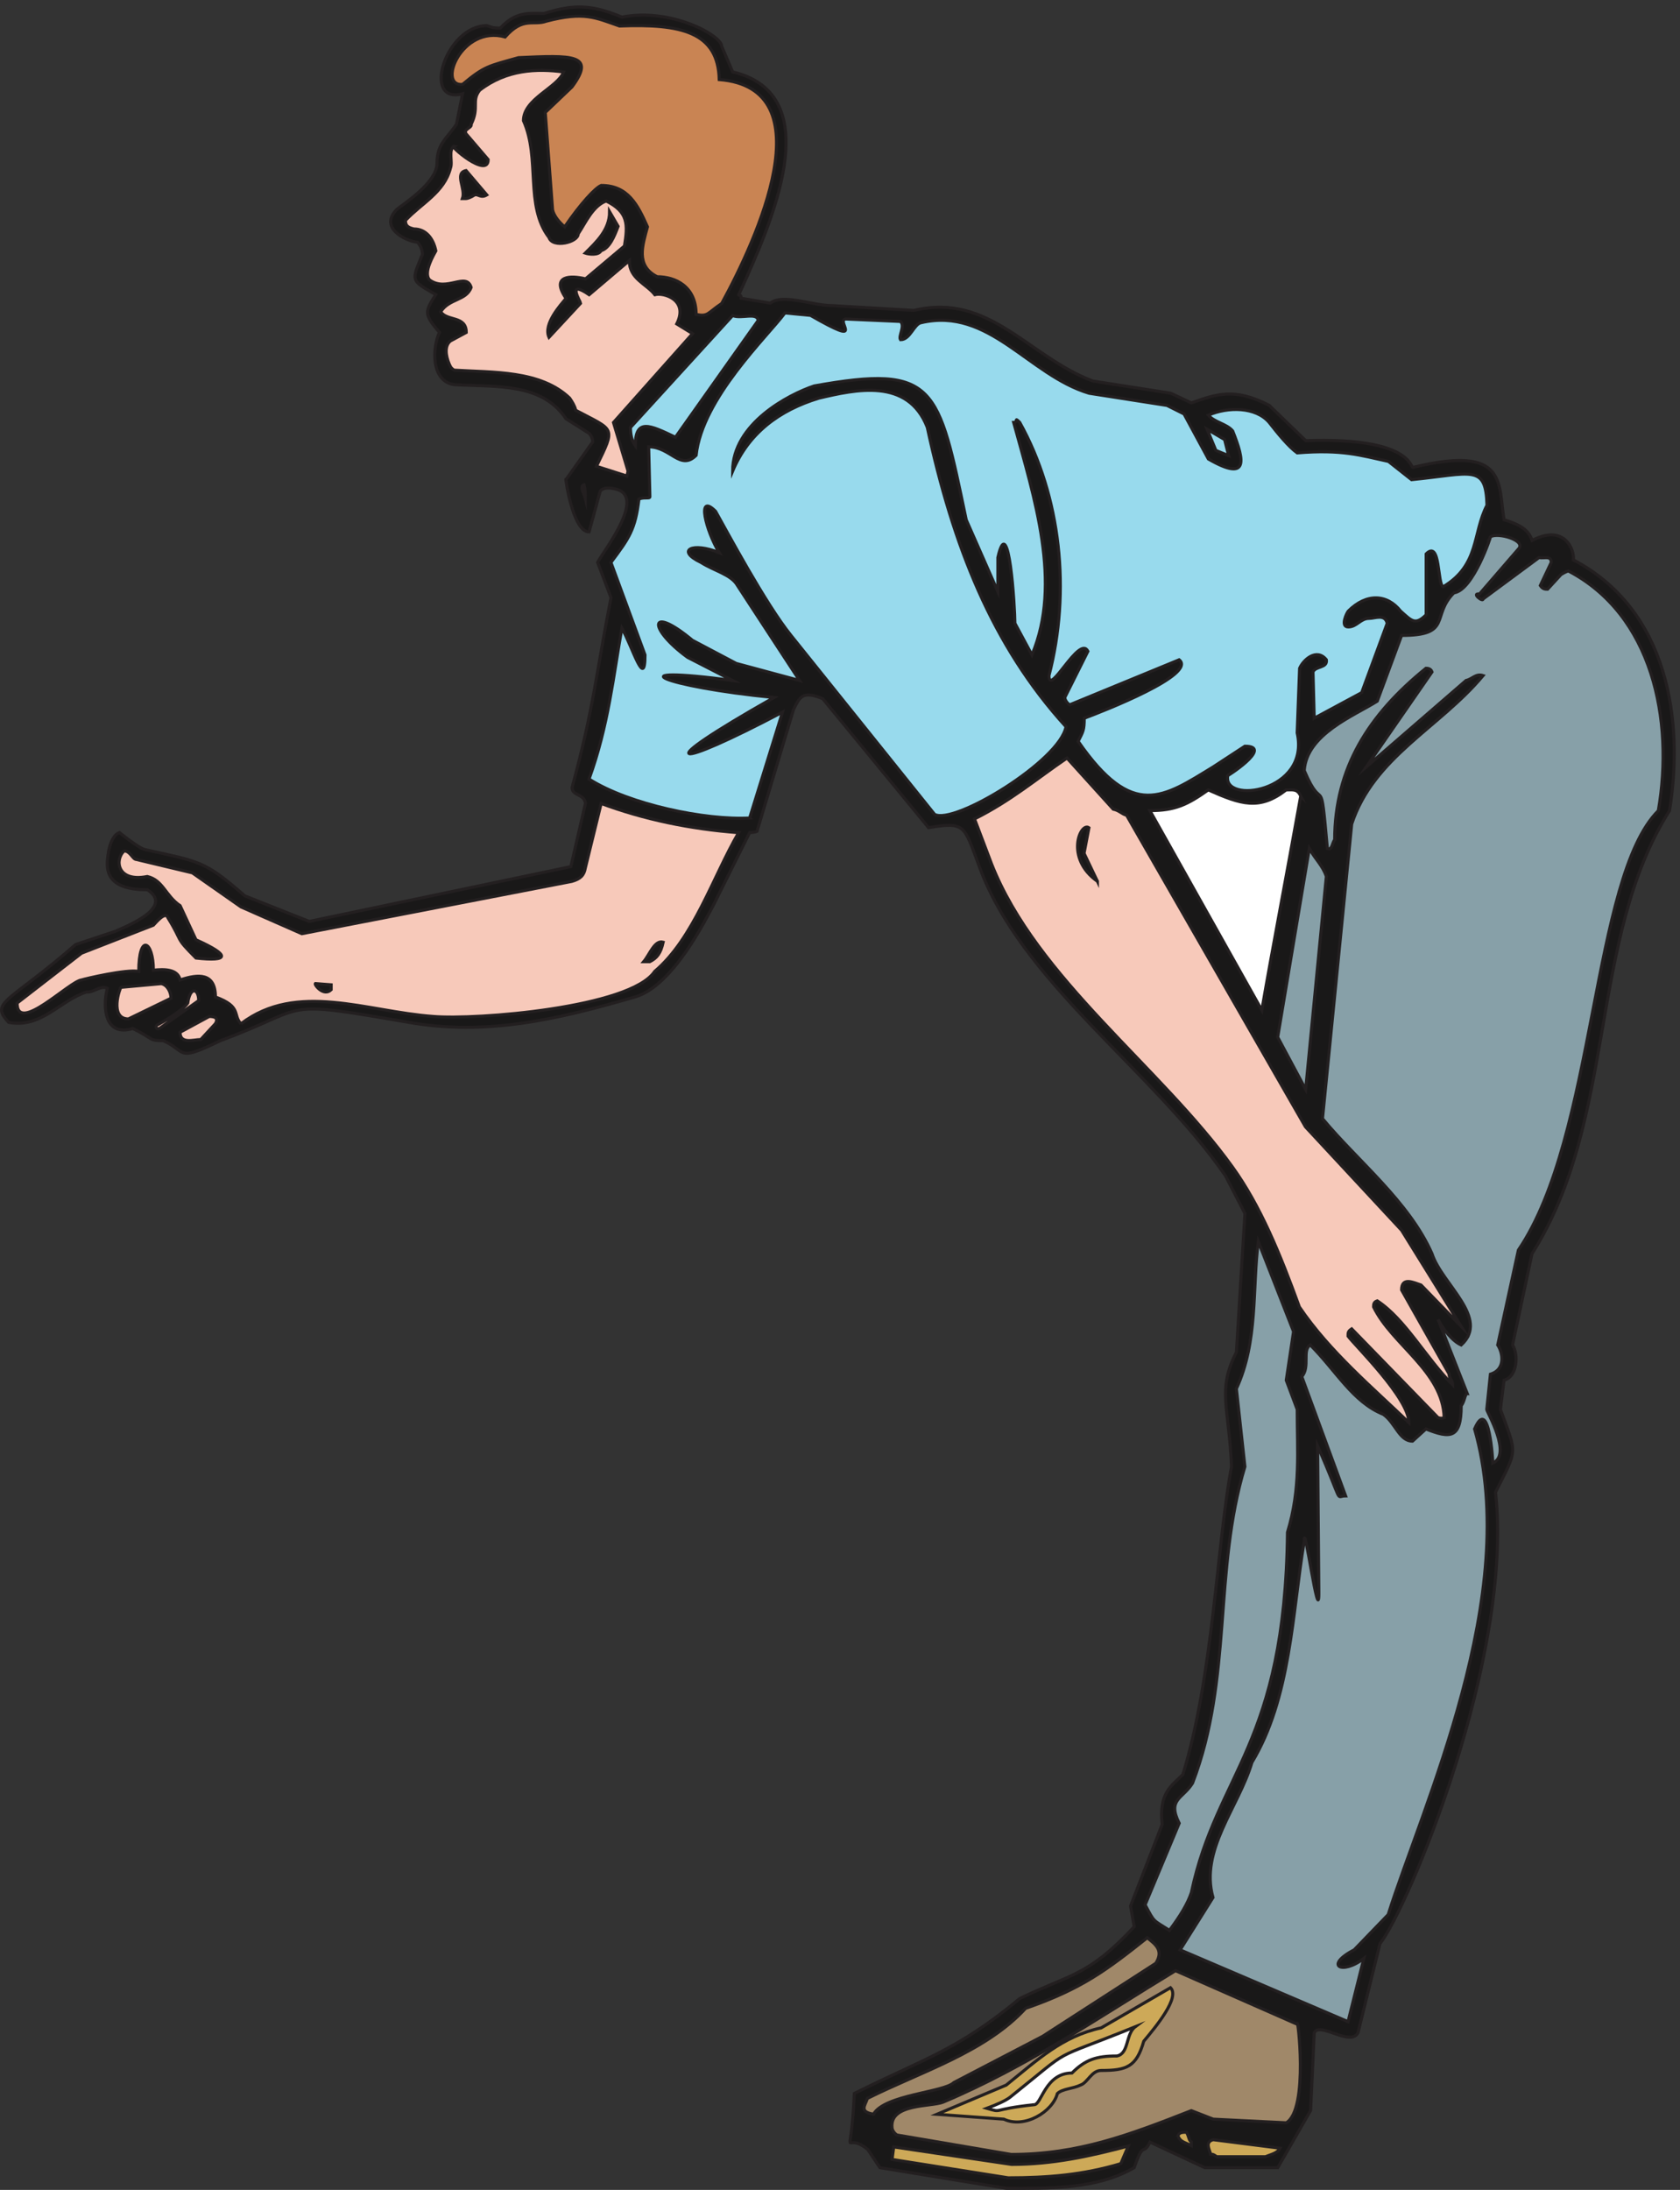
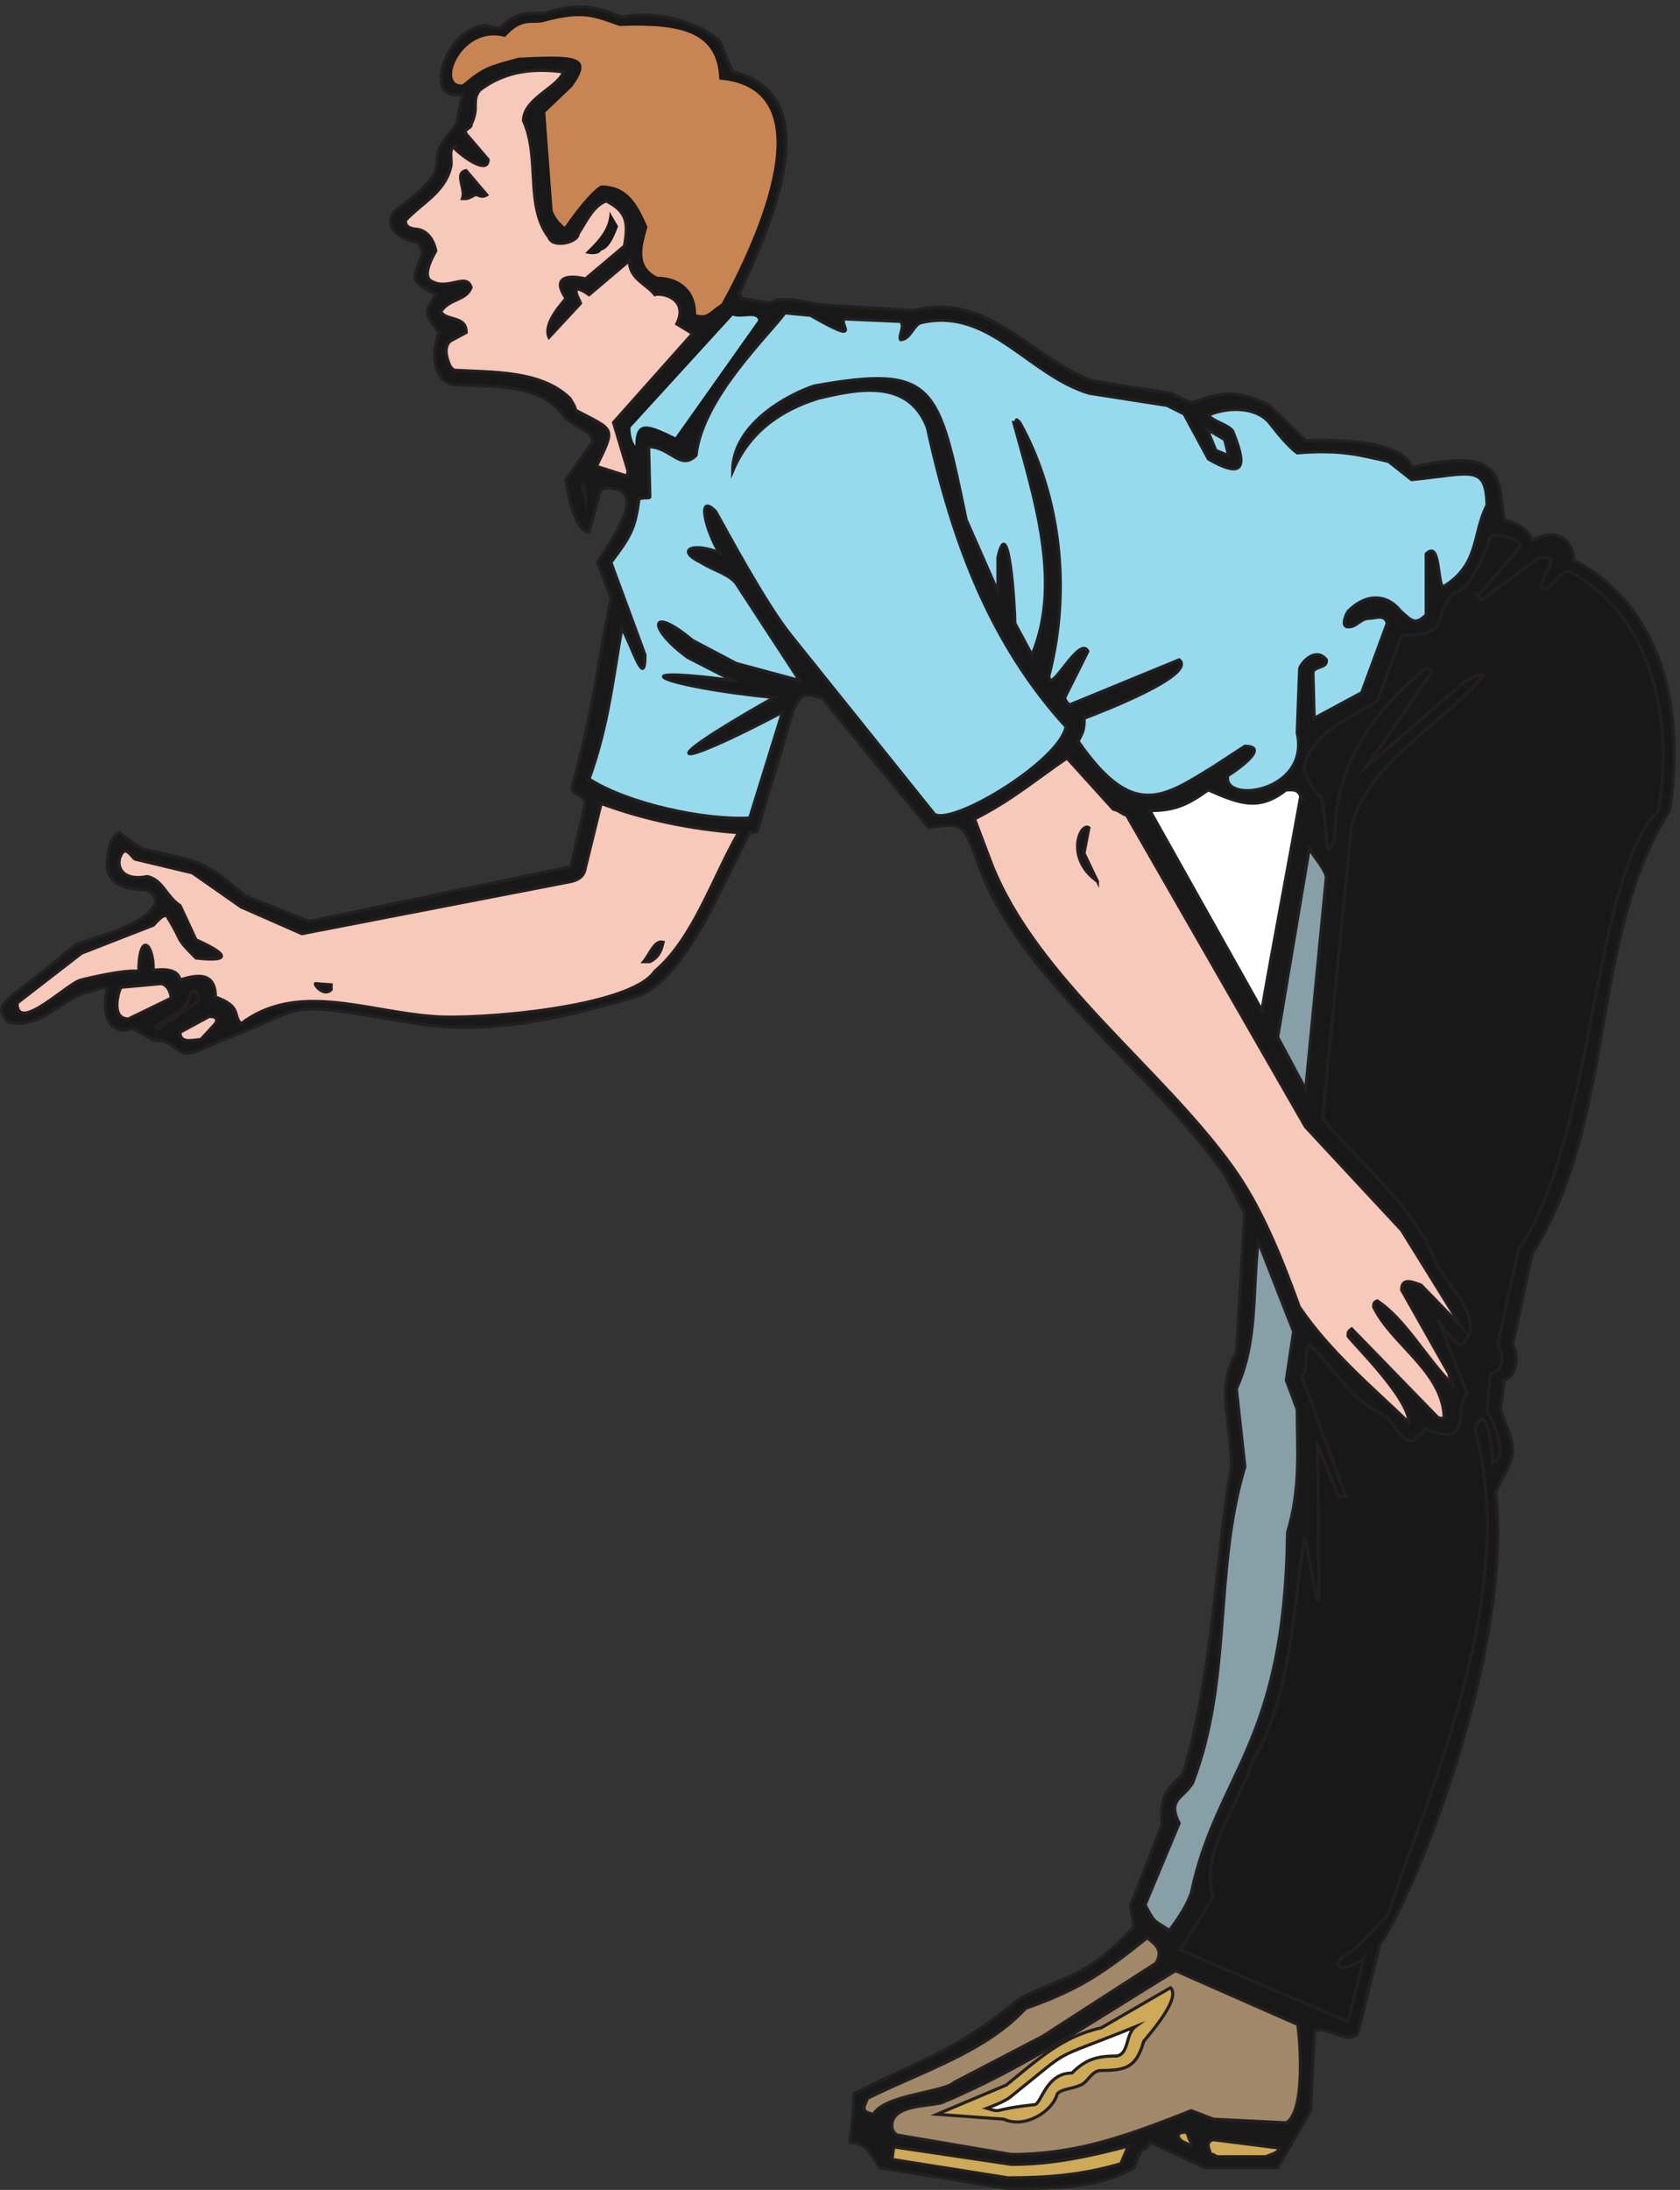
<svg xmlns="http://www.w3.org/2000/svg" xml:space="preserve" width="546.334" height="711.956">
  <rect width="100%" height="100%" fill="#333333" stroke="none" />
  <path d="M2460.39 3.441c104.12 0 220.15-2.972 312.37 50.579 23.81 68.421 20.83 26.77 38.69 62.468l133.87-62.468h178.5l80.32 139.82 8.93 190.41c14.87 26.77 89.25-35.699 107.1 0l53.55 217.172c68.42 86.277 327.25 702.108 282.63 1103.738 53.55 107.1 53.55 89.25 11.9 202.3l8.92 71.4c32.73 8.92 35.71 62.47 20.83 86.27l47.6 223.13c208.25 327.25 136.85 767.56 336.17 1082.91 35.71 220.15-2.97 490.88-235.02 612.85 2.97 23.8-20.83 89.25-101.15 47.6-8.93 29.75-38.68 41.65-68.43 50.58-14.87 89.25 8.93 184.45-223.12 127.92-5.96 0-5.96 74.38-261.81 65.46l-89.25 86.26c-86.27 44.64-130.9 26.79-190.4 5.96l-50.57 23.79-190.41 29.75c-157.66 59.5-252.87 217.18-437.32 172.55l-202.31 11.91c-44.62 0-119 29.75-148.75 5.95l-71.4 11.89c0 14.88-11.9 0-2.97 14.88 74.37 163.62 220.15 481.96-17.85 538.48l-26.78 62.48c0 26.77-124.94 95.2-243.94 71.4-71.41 29.75-116.04 32.73-190.41 8.92-35.7 0-68.43 5.95-107.09-35.69-11.91 0-17.86 0-32.74 5.94-101.15 0-160.65-193.37-59.5-166.59l-14.87-74.39c-23.8-35.69-47.6-47.59-47.6-95.19 0-47.61-80.33-98.18-98.178-113.06-44.621-44.62 20.828-77.34 50.578-80.32 5.95-5.95 11.9-17.86 11.9-29.75-26.78-65.45-29.75-62.48 32.72-98.18-26.77-41.64-29.75-47.59 8.94-92.23-17.86-38.66-20.84-119 35.69-127.91 101.15-5.95 214.2 5.95 273.7-83.3l56.52-35.7c5.95-5.95 8.93-14.88 8.93-20.83l-65.45-92.23c-2.98 14.88 14.87-127.92 56.52-127.92l26.78 98.17c5.95 14.88 41.65 8.93 53.56 0 44.62-32.72-47.61-148.75-59.5-172.55l32.72-86.27c-35.71-181.48-41.66-267.75-95.21-464.11 0-20.82 29.75-14.87 32.74-38.67l-35.71-154.7-639.627-133.88-157.683 62.48c-98.168 86.27-110.067 83.3-243.95 113.05-14.867 2.97-62.468 41.65-62.468 41.65-23.801-8.93-29.75-56.53-29.75-77.35 0-56.53 59.5-62.48 98.168-62.48 68.433-44.62-59.5-92.22-77.348-101.15l-98.172-32.72C20.871 2901.11-26.73 2904.09 20.871 2853.51c80.32-14.87 124.949 53.56 190.399 74.38 14.882-2.97 35.703 17.85 50.582 8.93-11.899-47.61-5.95-119.01 62.468-98.18 53.551-26.78 38.68-29.75 74.383-29.75 59.5-26.78 29.75-53.55 139.817 0 226.101 83.3 133.882 101.15 461.132 44.62 187.428-32.72 359.978 5.95 553.358 62.48 92.22 26.78 172.55 190.4 190.4 223.13l89.25 178.5s11.9 0 17.85 2.97l89.25 297.51c14.87 29.75 20.82 47.6 71.4 26.77l258.83-315.35c89.25 14.87 86.27 5.95 121.97-89.25 101.15-285.6 425.43-502.78 603.93-761.61l47.6-92.22-20.82-339.16c-47.6-92.22-17.85-133.87-11.9-279.65-35.7-187.43-44.63-511.7-119-752.68-26.78-26.77-59.5-44.618-50.57-121.981l-77.36-199.321 8.92-50.578c-113.05-121.968-157.67-116.019-279.65-175.519-154.7-127.93-232.05-145.781-404.6-232.063-8.93-187.418-29.75-86.269 32.72-136.847l29.76-44.621 309.4-50.579" style="fill:#191818;fill-opacity:1;fill-rule:evenodd;stroke:none" transform="matrix(.133 0 0 -.133 .056 711.91)" />
  <path d="M2460.39 3.441c104.12 0 220.15-2.972 312.37 50.579 23.81 68.421 20.83 26.77 38.69 62.468l133.87-62.468h178.5l80.32 139.82 8.93 190.41c14.87 26.77 89.25-35.699 107.1 0l53.55 217.172c68.42 86.277 327.25 702.108 282.63 1103.738 53.55 107.1 53.55 89.25 11.9 202.3l8.92 71.4c32.73 8.92 35.71 62.47 20.83 86.27l47.6 223.13c208.25 327.25 136.85 767.56 336.17 1082.91 35.71 220.15-2.97 490.88-235.02 612.85 2.97 23.8-20.83 89.25-101.15 47.6-8.93 29.75-38.68 41.65-68.43 50.58-14.87 89.25 8.93 184.45-223.12 127.92-5.96 0-5.96 74.38-261.81 65.46l-89.25 86.26c-86.27 44.64-130.9 26.79-190.4 5.96l-50.57 23.79-190.41 29.75c-157.66 59.5-252.87 217.18-437.32 172.55l-202.31 11.91c-44.62 0-119 29.75-148.75 5.95l-71.4 11.89c0 14.88-11.9 0-2.97 14.88 74.37 163.62 220.15 481.96-17.85 538.48l-26.78 62.48c0 26.77-124.94 95.2-243.94 71.4-71.41 29.75-116.04 32.73-190.41 8.92-35.7 0-68.43 5.95-107.09-35.69-11.91 0-17.86 0-32.74 5.94-101.15 0-160.65-193.37-59.5-166.59l-14.87-74.39c-23.8-35.69-47.6-47.59-47.6-95.19 0-47.61-80.33-98.18-98.178-113.06-44.621-44.62 20.828-77.34 50.578-80.32 5.95-5.95 11.9-17.86 11.9-29.75-26.78-65.45-29.75-62.48 32.72-98.18-26.77-41.64-29.75-47.59 8.94-92.23-17.86-38.66-20.84-119 35.69-127.91 101.15-5.95 214.2 5.95 273.7-83.3l56.52-35.7c5.95-5.95 8.93-14.88 8.93-20.83l-65.45-92.23c-2.98 14.88 14.87-127.92 56.52-127.92l26.78 98.17c5.95 14.88 41.65 8.93 53.56 0 44.62-32.72-47.61-148.75-59.5-172.55l32.72-86.27c-35.71-181.48-41.66-267.75-95.21-464.11 0-20.82 29.75-14.87 32.74-38.67l-35.71-154.7-639.627-133.88-157.683 62.48c-98.168 86.27-110.067 83.3-243.95 113.05-14.867 2.97-62.468 41.65-62.468 41.65-23.801-8.93-29.75-56.53-29.75-77.35 0-56.53 59.5-62.48 98.168-62.48 68.433-44.62-59.5-92.22-77.348-101.15l-98.172-32.72C20.871 2901.11-26.73 2904.09 20.871 2853.51c80.32-14.87 124.949 53.56 190.399 74.38 14.882-2.97 35.703 17.85 50.582 8.93-11.899-47.61-5.95-119.01 62.468-98.18 53.551-26.78 38.68-29.75 74.383-29.75 59.5-26.78 29.75-53.55 139.817 0 226.101 83.3 133.882 101.15 461.132 44.62 187.428-32.72 359.978 5.95 553.358 62.48 92.22 26.78 172.55 190.4 190.4 223.13l89.25 178.5s11.9 0 17.85 2.97l89.25 297.51c14.87 29.75 20.82 47.6 71.4 26.77l258.83-315.35c89.25 14.87 86.27 5.95 121.97-89.25 101.15-285.6 425.43-502.78 603.93-761.61l47.6-92.22-20.82-339.16c-47.6-92.22-17.85-133.87-11.9-279.65-35.7-187.43-44.63-511.7-119-752.68-26.78-26.77-59.5-44.618-50.57-121.981l-77.36-199.321 8.92-50.578c-113.05-121.968-157.67-116.019-279.65-175.519-154.7-127.93-232.05-145.781-404.6-232.063-8.93-187.418-29.75-86.269 32.72-136.847l29.76-44.621z" style="fill:none;stroke:#231f20;stroke-width:7.5;stroke-linecap:butt;stroke-linejoin:miter;stroke-miterlimit:10;stroke-dasharray:none;stroke-opacity:1" transform="matrix(.133 0 0 -.133 .056 711.91)" />
  <path d="M2472.18 86.332c163.62 0 288.57 47.602 440.3 107.102l53.55-20.832 178.5-8.918c56.53 32.718 26.78 270.73 26.78 240.98L2873.8 535.563c-181.47-110.079-362.95-235.032-568.22-321.309-29.75-11.902-130.91-2.973-124.96-62.473 0-2.976 2.98-11.898 11.9-17.847l279.66-47.602" style="fill:#a08869;fill-opacity:1;fill-rule:evenodd;stroke:none" transform="matrix(.133 0 0 -.133 .056 711.91)" />
  <path d="M2472.18 86.332c163.62 0 288.57 47.602 440.3 107.102l53.55-20.832 178.5-8.918c56.53 32.718 26.78 270.73 26.78 240.98L2873.8 535.563c-181.47-110.079-362.95-235.032-568.22-321.309-29.75-11.902-130.91-2.973-124.96-62.473 0-2.976 2.98-11.898 11.9-17.847z" style="fill:none;stroke:#231f20;stroke-width:7.5;stroke-linecap:butt;stroke-linejoin:miter;stroke-miterlimit:10;stroke-dasharray:none;stroke-opacity:1" transform="matrix(.133 0 0 -.133 .056 711.91)" />
  <path d="M2974.7 80.805h119c14.89 5.949 29.75 8.93 35.7 20.828l-163.61 20.82c-20.84-5.949-8.93-23.8-5.95-35.7 5.95 0 5.95 0 14.86-5.948" style="fill:#cda958;fill-opacity:1;fill-rule:evenodd;stroke:none" transform="matrix(.133 0 0 -.133 .056 711.91)" />
  <path d="M2974.7 80.805h119c14.89 5.949 29.75 8.93 35.7 20.828l-163.61 20.82c-20.84-5.949-8.93-23.8-5.95-35.7 5.95 0 5.95 0 14.86-5.948z" style="fill:none;stroke:#231f20;stroke-width:7.5;stroke-linecap:butt;stroke-linejoin:miter;stroke-miterlimit:10;stroke-dasharray:none;stroke-opacity:1" transform="matrix(.133 0 0 -.133 .056 711.91)" />
  <path d="M2912.44 116.914c-5.95 2.969-5.95 14.867-11.9 23.797-8.92 0-17.85 0-20.83-8.93 5.96-14.867 14.88-14.867 32.73-23.797v8.93" style="fill:#cda958;fill-opacity:1;fill-rule:evenodd;stroke:none" transform="matrix(.133 0 0 -.133 .056 711.91)" />
  <path d="M2912.44 116.914c-5.95 2.969-5.95 14.867-11.9 23.797-8.92 0-17.85 0-20.83-8.93 5.96-14.867 14.88-14.867 32.73-23.797z" style="fill:none;stroke:#231f20;stroke-width:7.5;stroke-linecap:butt;stroke-linejoin:miter;stroke-miterlimit:10;stroke-dasharray:none;stroke-opacity:1" transform="matrix(.133 0 0 -.133 .056 711.91)" />
  <path d="M2454.03 172.621c50.58-23.797 119 17.852 130.9 62.481 11.9 11.902 38.68 11.902 56.53 20.82 17.85 5.949 26.77 35.699 50.58 35.699 62.47 0 86.27 8.934 104.12 71.402 29.75 35.7 89.25 107.098 65.45 130.899l-169.57-98.168c-95.21-20.832-154.71-77.352-232.06-139.832l-169.57-71.399 163.62-11.902" style="fill:#cda958;fill-opacity:1;fill-rule:evenodd;stroke:none" transform="matrix(.133 0 0 -.133 .056 711.91)" />
  <path d="M2454.03 172.621c50.58-23.797 119 17.852 130.9 62.481 11.9 11.902 38.68 11.902 56.53 20.82 17.85 5.949 26.77 35.699 50.58 35.699 62.47 0 86.27 8.934 104.12 71.402 29.75 35.7 89.25 107.098 65.45 130.899l-169.57-98.168c-95.21-20.832-154.71-77.352-232.06-139.832l-169.57-71.399z" style="fill:none;stroke:#231f20;stroke-width:7.5;stroke-linecap:butt;stroke-linejoin:miter;stroke-miterlimit:10;stroke-dasharray:none;stroke-opacity:1" transform="matrix(.133 0 0 -.133 .056 711.91)" />
  <path d="m2331.75 262.055 217.16 113.047 276.68 178.5c20.84 32.722-2.98 47.601-20.82 62.472-101.16-80.32-160.66-124.953-297.5-172.551-98.18-107.101-255.86-154.699-386.75-220.152-5.96-17.848-20.84-32.719 14.86-38.668 26.78 47.602 172.57 53.551 196.37 77.352" style="fill:#a08869;fill-opacity:1;fill-rule:evenodd;stroke:none" transform="matrix(.133 0 0 -.133 .056 711.91)" />
  <path d="m2331.75 262.055 217.16 113.047 276.68 178.5c20.84 32.722-2.98 47.601-20.82 62.472-101.16-80.32-160.66-124.953-297.5-172.551-98.18-107.101-255.86-154.699-386.75-220.152-5.96-17.848-20.84-32.719 14.86-38.668 26.78 47.602 172.57 53.551 196.37 77.352z" style="fill:none;stroke:#231f20;stroke-width:7.5;stroke-linecap:butt;stroke-linejoin:miter;stroke-miterlimit:10;stroke-dasharray:none;stroke-opacity:1" transform="matrix(.133 0 0 -.133 .056 711.91)" />
-   <path d="M3334.38 565.59c-53.55-41.649-98.17-17.852-23.8 20.828l83.3 86.273c83.31 264.778 327.26 782.429 211.23 1187.039 35.7 83.3 44.63-80.33 44.63-83.31 47.6 20.83-14.88 124.96-14.88 130.91l8.93 86.27c38.67 11.9 29.75 53.55 17.85 71.4l50.57 232.05c190.4 279.66 178.5 910.36 342.13 1073.99 38.67 223.12-14.88 478.98-220.15 586.07 0 0-8.93-2.97-17.85-8.93l-32.73-35.7c-5.95 0-11.9 0-17.85 8.93l26.78 56.52c0 17.86-17.85 8.93-29.75 11.91l-136.85-101.16c0-8.91-29.75 14.89-8.93 11.91l95.2 110.07c20.83 20.82-50.57 41.66-68.42 29.75 2.97 5.95-41.65-130.89-89.25-136.84-56.53-56.53-2.98-104.14-127.93-104.14l-59.5-160.64c-56.53-35.7-172.55-80.34-178.5-169.59 47.6-113.04 38.67 8.94 56.52-190.4 11.9-5.94 11.9 14.88 17.85 20.84 0 175.52 83.3 306.41 223.13 419.47 2.98 0 11.9 0 14.88-8.93l-160.66-232.04 243.96 211.22c14.87 2.98 23.8 17.84 41.65 11.89-107.1-127.91-267.76-199.32-321.31-362.95l-71.4-719.94c86.28-104.13 211.23-202.31 267.76-330.23 23.8-74.38 142.8-157.68 71.4-223.13-20.83 8.93-44.63 38.68-56.53 62.48l71.4-181.48c-5.95 0-5.95-17.85-14.87-29.75 0-80.33-26.78-80.33-86.28-56.52l-32.72-29.76c-32.73 0-41.66 44.63-71.41 65.46-74.37 29.75-116.02 107.1-178.5 169.57-20.82-11.9 0-53.55-20.82-77.35l107.1-291.55c-26.78 0-2.98-26.78-68.43 121.97l2.98-359.97c0-83.3-35.7 181.47-35.7 127.92-29.75-178.5-32.73-383.77-127.93-541.45-32.72-110.082-127.92-214.199-95.2-330.23l-80.32-127.922 410.55-175.527 38.67 154.699" style="fill:#87a0a8;fill-opacity:1;fill-rule:evenodd;stroke:none" transform="matrix(.133 0 0 -.133 .056 711.91)" />
  <path d="M3334.38 565.59c-53.55-41.649-98.17-17.852-23.8 20.828l83.3 86.273c83.31 264.778 327.26 782.429 211.23 1187.039 35.7 83.3 44.63-80.33 44.63-83.31 47.6 20.83-14.88 124.96-14.88 130.91l8.93 86.27c38.67 11.9 29.75 53.55 17.85 71.4l50.57 232.05c190.4 279.66 178.5 910.36 342.13 1073.99 38.67 223.12-14.88 478.98-220.15 586.07 0 0-8.93-2.97-17.85-8.93l-32.73-35.7c-5.95 0-11.9 0-17.85 8.93l26.78 56.52c0 17.86-17.85 8.93-29.75 11.91l-136.85-101.16c0-8.91-29.75 14.89-8.93 11.91l95.2 110.07c20.83 20.82-50.57 41.66-68.42 29.75 2.97 5.95-41.65-130.89-89.25-136.84-56.53-56.53-2.98-104.14-127.93-104.14l-59.5-160.64c-56.53-35.7-172.55-80.34-178.5-169.59 47.6-113.04 38.67 8.94 56.52-190.4 11.9-5.94 11.9 14.88 17.85 20.84 0 175.52 83.3 306.41 223.13 419.47 2.98 0 11.9 0 14.88-8.93l-160.66-232.04 243.96 211.22c14.87 2.98 23.8 17.84 41.65 11.89-107.1-127.91-267.76-199.32-321.31-362.95l-71.4-719.94c86.28-104.13 211.23-202.31 267.76-330.23 23.8-74.38 142.8-157.68 71.4-223.13-20.83 8.93-44.63 38.68-56.53 62.48l71.4-181.48c-5.95 0-5.95-17.85-14.87-29.75 0-80.33-26.78-80.33-86.28-56.52l-32.72-29.76c-32.73 0-41.66 44.63-71.41 65.46-74.37 29.75-116.02 107.1-178.5 169.57-20.82-11.9 0-53.55-20.82-77.35l107.1-291.55c-26.78 0-2.98-26.78-68.43 121.97l2.98-359.97c0-83.3-35.7 181.47-35.7 127.92-29.75-178.5-32.73-383.77-127.93-541.45-32.72-110.082-127.92-214.199-95.2-330.23l-80.32-127.922 410.55-175.527z" style="fill:none;stroke:#231f20;stroke-width:7.5;stroke-linecap:butt;stroke-linejoin:miter;stroke-miterlimit:10;stroke-dasharray:none;stroke-opacity:1" transform="matrix(.133 0 0 -.133 .056 711.91)" />
  <path d="M2528.41 208.043c17.85 0 26.77 77.359 92.22 77.359 32.73 32.719 59.5 41.653 110.08 41.653 29.75 5.949 20.82 53.547 44.62 71.398-220.15-89.25-142.8-41.648-306.42-172.551-11.9-8.929-32.73-17.859-56.53-26.781 41.65-11.898 5.95-2.976 116.03 8.922" style="fill:#fff;fill-opacity:1;fill-rule:evenodd;stroke:none" transform="matrix(.133 0 0 -.133 .056 711.91)" />
  <path d="M2528.41 208.043c17.85 0 26.77 77.359 92.22 77.359 32.73 32.719 59.5 41.653 110.08 41.653 29.75 5.949 20.82 53.547 44.62 71.398-220.15-89.25-142.8-41.648-306.42-172.551-11.9-8.929-32.73-17.859-56.53-26.781 41.65-11.898 5.95-2.976 116.03 8.922z" style="fill:none;stroke:#231f20;stroke-width:7.5;stroke-linecap:butt;stroke-linejoin:miter;stroke-miterlimit:10;stroke-dasharray:none;stroke-opacity:1" transform="matrix(.133 0 0 -.133 .056 711.91)" />
  <path d="M2912.57 726.34c62.48 294.53 229.08 359.98 235.03 880.61 32.72 107.1 23.8 199.32 23.8 300.47l-26.78 71.4 17.85 119.01-86.27 220.15c-14.88-116.03 0-243.95-53.55-359.98l20.82-190.4c-77.35-255.85-29.75-517.66-127.93-773.51-23.8-38.672-62.47-38.672-32.72-98.172l-83.3-199.328c23.8-44.629 17.85-35.699 59.5-62.481 26.77 35.7 44.62 65.461 53.55 92.231" style="fill:#87a0a8;fill-opacity:1;fill-rule:evenodd;stroke:none" transform="matrix(.133 0 0 -.133 .056 711.91)" />
  <path d="M2912.57 726.34c62.48 294.53 229.08 359.98 235.03 880.61 32.72 107.1 23.8 199.32 23.8 300.47l-26.78 71.4 17.85 119.01-86.27 220.15c-14.88-116.03 0-243.95-53.55-359.98l20.82-190.4c-77.35-255.85-29.75-517.66-127.93-773.51-23.8-38.672-62.47-38.672-32.72-98.172l-83.3-199.328c23.8-44.629 17.85-35.699 59.5-62.481 26.77 35.7 44.62 65.461 53.55 92.231z" style="fill:none;stroke:#231f20;stroke-width:7.5;stroke-linecap:butt;stroke-linejoin:miter;stroke-miterlimit:10;stroke-dasharray:none;stroke-opacity:1" transform="matrix(.133 0 0 -.133 .056 711.91)" />
  <path d="M3444.44 1875.38c0 59.5-130.9 187.43-148.75 211.23 0 8.92 0 11.9 8.92 17.85l211.23-217.18c2.98 0 5.95-2.97 14.88 0-2.98 113.05-127.93 178.5-172.56 270.73 0 5.95 0 11.9 8.93 14.87 68.43-44.62 119-139.82 184.45-205.27 0 11.9-8.92 14.87-8.92 26.77l-116.03 205.28c0 32.72 29.75 17.85 47.6 11.9l98.18-101.15-145.78 235.02-235.03 252.88-437.32 761.61c-11.9 2.97-17.86 11.9-32.73 14.87l-113.05 124.95c-74.38-50.57-136.85-104.12-226.1-148.75l41.65-110.07c110.07-279.66 413.53-496.83 589.05-740.78 68.43-95.21 116.03-211.23 163.63-342.13 74.37-110.08 181.47-199.33 267.75-282.63" style="fill:#f7c9ba;fill-opacity:1;fill-rule:evenodd;stroke:none" transform="matrix(.133 0 0 -.133 .056 711.91)" />
  <path d="M3444.44 1875.38c0 59.5-130.9 187.43-148.75 211.23 0 8.92 0 11.9 8.92 17.85l211.23-217.18c2.98 0 5.95-2.97 14.88 0-2.98 113.05-127.93 178.5-172.56 270.73 0 5.95 0 11.9 8.93 14.87 68.43-44.62 119-139.82 184.45-205.27 0 11.9-8.92 14.87-8.92 26.77l-116.03 205.28c0 32.72 29.75 17.85 47.6 11.9l98.18-101.15-145.78 235.02-235.03 252.88-437.32 761.61c-11.9 2.97-17.86 11.9-32.73 14.87l-113.05 124.95c-74.38-50.57-136.85-104.12-226.1-148.75l41.65-110.07c110.07-279.66 413.53-496.83 589.05-740.78 68.43-95.21 116.03-211.23 163.63-342.13 74.37-110.08 181.47-199.33 267.75-282.63z" style="fill:none;stroke:#231f20;stroke-width:7.5;stroke-linecap:butt;stroke-linejoin:miter;stroke-miterlimit:10;stroke-dasharray:none;stroke-opacity:1" transform="matrix(.133 0 0 -.133 .056 711.91)" />
  <path d="m3192.07 2689.59 50.58 520.63c-8.93 26.78-26.78 41.65-41.65 68.43l-77.35-461.13 68.42-127.93" style="fill:#87a0a8;fill-opacity:1;fill-rule:evenodd;stroke:none" transform="matrix(.133 0 0 -.133 .056 711.91)" />
  <path d="m3192.07 2689.59 50.58 520.63c-8.93 26.78-26.78 41.65-41.65 68.43l-77.35-461.13z" style="fill:none;stroke:#231f20;stroke-width:7.5;stroke-linecap:butt;stroke-linejoin:miter;stroke-miterlimit:10;stroke-dasharray:none;stroke-opacity:1" transform="matrix(.133 0 0 -.133 .056 711.91)" />
  <path d="m490.383 2811.57 35.699 38.67c8.922 14.88-2.98 17.85-14.879 17.85l-71.402-38.67c0-29.75 32.73-17.85 50.582-17.85" style="fill:#f7c9ba;fill-opacity:1;fill-rule:evenodd;stroke:none" transform="matrix(.133 0 0 -.133 .056 711.91)" />
  <path d="m490.383 2811.57 35.699 38.67c8.922 14.88-2.98 17.85-14.879 17.85l-71.402-38.67c0-29.75 32.73-17.85 50.582-17.85z" style="fill:none;stroke:#231f20;stroke-width:7.5;stroke-linecap:butt;stroke-linejoin:miter;stroke-miterlimit:10;stroke-dasharray:none;stroke-opacity:1" transform="matrix(.133 0 0 -.133 .056 711.91)" />
-   <path d="m393.184 2841.38 92.218 65.45c0 29.75-20.82 35.7-26.769-5.95-11.903-17.85-62.481-47.6-74.383-53.55-5.949-2.97-2.969-14.87 8.934-5.95" style="fill:#f7c9ba;fill-opacity:1;fill-rule:evenodd;stroke:none" transform="matrix(.133 0 0 -.133 .056 711.91)" />
  <path d="m393.184 2841.38 92.218 65.45c0 29.75-20.82 35.7-26.769-5.95-11.903-17.85-62.481-47.6-74.383-53.55-5.949-2.97-2.969-14.87 8.934-5.95z" style="fill:none;stroke:#231f20;stroke-width:7.5;stroke-linecap:butt;stroke-linejoin:miter;stroke-miterlimit:10;stroke-dasharray:none;stroke-opacity:1" transform="matrix(.133 0 0 -.133 .056 711.91)" />
  <path d="M588.813 2850.22c136.847 104.13 306.429 29.75 470.057 17.85 104.13-8.92 481.95 20.83 541.45 110.08 95.21 80.32 142.81 232.05 205.27 339.15-119 8.93-232.04 32.73-336.18 71.4l-38.66-157.67c-2.98-17.85-11.91-26.78-32.73-32.73l-660.457-127.93-148.75 65.46-119 83.3-136.852 32.72c-8.93 0-14.879 20.83-29.75 20.83-23.801-20.83-17.848-77.35 56.519-62.48 38.68-8.92 44.633-47.6 80.333-71.4l38.667-83.3c86.282-38.68 80.333-53.55 0-44.63-53.55 53.55-29.75 35.7-68.417 98.18-5.95 17.85-29.75-11.9-35.7-17.85l-175.531-68.43L41.406 2900.8c0-77.35 127.926 53.55 157.676 56.52 8.93 2.98 110.078 26.78 139.828 20.83 0 95.2 35.703 74.37 35.703 2.97 26.77 2.98 59.5 2.98 65.45-23.8 44.617 14.88 86.269 17.85 86.269-41.65 65.449-23.8 41.648-44.62 62.481-65.45" style="fill:#f7c9ba;fill-opacity:1;fill-rule:evenodd;stroke:none" transform="matrix(.133 0 0 -.133 .056 711.91)" />
  <path d="M588.813 2850.22c136.847 104.13 306.429 29.75 470.057 17.85 104.13-8.92 481.95 20.83 541.45 110.08 95.21 80.32 142.81 232.05 205.27 339.15-119 8.93-232.04 32.73-336.18 71.4l-38.66-157.67c-2.98-17.85-11.91-26.78-32.73-32.73l-660.457-127.93-148.75 65.46-119 83.3-136.852 32.72c-8.93 0-14.879 20.83-29.75 20.83-23.801-20.83-17.848-77.35 56.519-62.48 38.68-8.92 44.633-47.6 80.333-71.4l38.667-83.3c86.282-38.68 80.333-53.55 0-44.63-53.55 53.55-29.75 35.7-68.417 98.18-5.95 17.85-29.75-11.9-35.7-17.85l-175.531-68.43L41.406 2900.8c0-77.35 127.926 53.55 157.676 56.52 8.93 2.98 110.078 26.78 139.828 20.83 0 95.2 35.703 74.37 35.703 2.97 26.77 2.98 59.5 2.98 65.45-23.8 44.617 14.88 86.269 17.85 86.269-41.65 65.449-23.8 41.648-44.62 62.481-65.45z" style="fill:none;stroke:#231f20;stroke-width:7.5;stroke-linecap:butt;stroke-linejoin:miter;stroke-miterlimit:10;stroke-dasharray:none;stroke-opacity:1" transform="matrix(.133 0 0 -.133 .056 711.91)" />
  <path d="m313.602 2862.01 104.121 50.58c0 14.87-8.922 32.72-23.801 35.7l-98.172-8.93c-2.977 0-29.75-77.35 17.852-77.35" style="fill:#f7c9ba;fill-opacity:1;fill-rule:evenodd;stroke:none" transform="matrix(.133 0 0 -.133 .056 711.91)" />
  <path d="m313.602 2862.01 104.121 50.58c0 14.87-8.922 32.72-23.801 35.7l-98.172-8.93c-2.977 0-29.75-77.35 17.852-77.35z" style="fill:none;stroke:#231f20;stroke-width:7.5;stroke-linecap:butt;stroke-linejoin:miter;stroke-miterlimit:10;stroke-dasharray:none;stroke-opacity:1" transform="matrix(.133 0 0 -.133 .056 711.91)" />
  <path d="M3180.06 3406.96c-8.92 17.85-17.85 14.87-35.7 14.87-65.45-50.57-110.07-35.7-190.4 0-50.58-35.7-80.33-50.57-142.8-50.57l273.7-487.91c26.78 154.7 59.5 324.28 95.2 523.61" style="fill:#fff;fill-opacity:1;fill-rule:evenodd;stroke:none" transform="matrix(.133 0 0 -.133 .056 711.91)" />
  <path d="M3180.06 3406.96c-8.92 17.85-17.85 14.87-35.7 14.87-65.45-50.57-110.07-35.7-190.4 0-50.58-35.7-80.33-50.57-142.8-50.57l273.7-487.91c26.78 154.7 59.5 324.28 95.2 523.61z" style="fill:none;stroke:#231f20;stroke-width:7.5;stroke-linecap:butt;stroke-linejoin:miter;stroke-miterlimit:10;stroke-dasharray:none;stroke-opacity:1" transform="matrix(.133 0 0 -.133 .056 711.91)" />
  <path d="M809.32 2933.54v11.9l-38.679 2.98c-2.969-2.98 20.832-32.73 38.679-14.88" style="fill:#191818;fill-opacity:1;fill-rule:evenodd;stroke:none" transform="matrix(.133 0 0 -.133 .056 711.91)" />
  <path d="M809.32 2933.54v11.9l-38.679 2.98c-2.969-2.98 20.832-32.73 38.679-14.88z" style="fill:none;stroke:#231f20;stroke-width:7.5;stroke-linecap:butt;stroke-linejoin:miter;stroke-miterlimit:10;stroke-dasharray:none;stroke-opacity:1" transform="matrix(.133 0 0 -.133 .056 711.91)" />
  <path d="M1588.39 3002.01c17.85 8.93 26.78 20.83 32.73 47.6-20.83 5.95-32.73-29.75-47.61-47.6h14.88" style="fill:#191818;fill-opacity:1;fill-rule:evenodd;stroke:none" transform="matrix(.133 0 0 -.133 .056 711.91)" />
  <path d="M1588.39 3002.01c17.85 8.93 26.78 20.83 32.73 47.6-20.83 5.95-32.73-29.75-47.61-47.6h14.88z" style="fill:none;stroke:#231f20;stroke-width:7.5;stroke-linecap:butt;stroke-linejoin:miter;stroke-miterlimit:10;stroke-dasharray:none;stroke-opacity:1" transform="matrix(.133 0 0 -.133 .056 711.91)" />
  <path d="m1832.53 3353.15 80.33 258.82c-264.78-139.82-336.18-142.8-20.83 35.7-273.7 26.78-392.7 80.33-101.15 41.65l-110.07 56.53c-98.18 71.4-95.2 130.9 11.9 41.65l107.1-56.53 154.7-41.65-151.73 232.06c-14.87 26.77-56.52 35.7-89.25 56.52-62.47 29.75-20.82 50.58 44.63 23.8-32.73 53.55-56.53 148.75-8.93 101.15 26.78-47.6 121.98-226.1 184.45-303.45l351.06-437.33c47.6-26.77 306.42 130.9 321.3 214.2-181.48 199.33-276.68 443.28-339.15 731.86-47.6 121.97-175.53 92.22-264.78 71.4-98.18-29.75-172.55-86.28-211.23-178.5 0 116.02 136.85 187.42 199.33 208.25 297.5 53.55 303.45 0 371.88-327.25l77.35-175.53v83.3c26.77 119 41.65-121.98 41.65-160.65l41.65-77.35c74.37 175.53 5.95 383.78-44.63 568.23 11.9 0 0 14.87 14.88 0 101.15-181.48 124.95-413.53 71.4-618.81 0-53.55 74.37 101.15 95.2 59.5l-56.53-113.05c0-2.97 2.98-11.9 11.9-17.85l267.76 110.08c44.62-35.7-184.45-124.95-232.06-142.8 0-29.75-2.97-32.73-14.87-56.53 133.88-193.37 208.25-136.85 330.23-62.47l77.35 50.57c74.37 0-53.55-80.32-41.65-71.4-14.88-71.4 202.3-41.65 169.57 104.13l5.95 157.67c8.93 20.83 41.65 50.58 65.45 20.83 2.98-20.83-26.77-14.88-32.72-29.75l2.97-113.05 116.03 62.47 62.48 169.58c-5.95 23.8-29.75 11.9-44.63 11.9-20.83 0-29.75-20.83-50.58-20.83-20.82 0-2.97 35.7 0 38.68 44.63 44.62 95.21 41.65 127.93 0 26.78-23.8 35.7-35.7 62.48-8.93v148.76c35.7 35.7 26.77-74.38 41.65-80.33 89.25 53.55 71.4 130.9 107.1 199.33-2.98 101.15-35.7 77.35-184.45 62.47l-56.53 44.63c-68.43 14.87-113.05 29.75-223.13 20.82-20.82 14.88-47.6 47.6-68.42 74.38-32.73 38.67-101.15 38.67-148.75 17.85 14.87-17.85 44.62-20.83 59.5-38.68 29.75-74.37 38.67-124.95-59.5-68.42l-59.5 110.07-41.65 20.83-190.41 29.75c-148.75 44.62-243.95 211.23-410.55 172.55-17.85-2.98-26.77-41.65-50.57-41.65-5.95 8.92 11.9 32.72 0 44.62l-133.88 5.95c-26.77-2.97 53.55-71.4-86.28 8.93l-62.47 5.95c-41.65-56.53-202.3-208.25-217.18-348.08-38.67-38.67-62.47 20.83-116.02 20.83l2.97-121.98c0-5.95-14.87 0-26.77-5.95-8.93-74.37-23.8-95.2-68.43-154.7l83.3-226.1c0-86.28-29.75 17.85-56.52 65.45-20.83-116.03-32.73-238-80.33-368.9 98.18-62.48 285.6-101.15 392.7-95.2" style="fill:#98daed;fill-opacity:1;fill-rule:evenodd;stroke:none" transform="matrix(.133 0 0 -.133 .056 711.91)" />
  <path d="m1832.53 3353.15 80.33 258.82c-264.78-139.82-336.18-142.8-20.83 35.7-273.7 26.78-392.7 80.33-101.15 41.65l-110.07 56.53c-98.18 71.4-95.2 130.9 11.9 41.65l107.1-56.53 154.7-41.65-151.73 232.06c-14.87 26.77-56.52 35.7-89.25 56.52-62.47 29.75-20.82 50.58 44.63 23.8-32.73 53.55-56.53 148.75-8.93 101.15 26.78-47.6 121.98-226.1 184.45-303.45l351.06-437.33c47.6-26.77 306.42 130.9 321.3 214.2-181.48 199.33-276.68 443.28-339.15 731.86-47.6 121.97-175.53 92.22-264.78 71.4-98.18-29.75-172.55-86.28-211.23-178.5 0 116.02 136.85 187.42 199.33 208.25 297.5 53.55 303.45 0 371.88-327.25l77.35-175.53v83.3c26.77 119 41.65-121.98 41.65-160.65l41.65-77.35c74.37 175.53 5.95 383.78-44.63 568.23 11.9 0 0 14.87 14.88 0 101.15-181.48 124.95-413.53 71.4-618.81 0-53.55 74.37 101.15 95.2 59.5l-56.53-113.05c0-2.97 2.98-11.9 11.9-17.85l267.76 110.08c44.62-35.7-184.45-124.95-232.06-142.8 0-29.75-2.97-32.73-14.87-56.53 133.88-193.37 208.25-136.85 330.23-62.47l77.35 50.57c74.37 0-53.55-80.32-41.65-71.4-14.88-71.4 202.3-41.65 169.57 104.13l5.95 157.67c8.93 20.83 41.65 50.58 65.45 20.83 2.98-20.83-26.77-14.88-32.72-29.75l2.97-113.05 116.03 62.47 62.48 169.58c-5.95 23.8-29.75 11.9-44.63 11.9-20.83 0-29.75-20.83-50.58-20.83-20.82 0-2.97 35.7 0 38.68 44.63 44.62 95.21 41.65 127.93 0 26.78-23.8 35.7-35.7 62.48-8.93v148.76c35.7 35.7 26.77-74.38 41.65-80.33 89.25 53.55 71.4 130.9 107.1 199.33-2.98 101.15-35.7 77.35-184.45 62.47l-56.53 44.63c-68.43 14.87-113.05 29.75-223.13 20.82-20.82 14.88-47.6 47.6-68.42 74.38-32.73 38.67-101.15 38.67-148.75 17.85 14.87-17.85 44.62-20.83 59.5-38.68 29.75-74.37 38.67-124.95-59.5-68.42l-59.5 110.07-41.65 20.83-190.41 29.75c-148.75 44.62-243.95 211.23-410.55 172.55-17.85-2.98-26.77-41.65-50.57-41.65-5.95 8.92 11.9 32.72 0 44.62l-133.88 5.95c-26.77-2.97 53.55-71.4-86.28 8.93l-62.47 5.95c-41.65-56.53-202.3-208.25-217.18-348.08-38.67-38.67-62.47 20.83-116.02 20.83l2.97-121.98c0-5.95-14.87 0-26.77-5.95-8.93-74.37-23.8-95.2-68.43-154.7l83.3-226.1c0-86.28-29.75 17.85-56.52 65.45-20.83-116.03-32.73-238-80.33-368.9 98.18-62.48 285.6-101.15 392.7-95.2z" style="fill:none;stroke:#231f20;stroke-width:7.5;stroke-linecap:butt;stroke-linejoin:miter;stroke-miterlimit:10;stroke-dasharray:none;stroke-opacity:1" transform="matrix(.133 0 0 -.133 .056 711.91)" />
  <path d="m2682.91 3198.38-32.71 68.43 11.9 62.47c-20.83 14.88-59.5-74.37 20.81-130.9" style="fill:#191818;fill-opacity:1;fill-rule:evenodd;stroke:none" transform="matrix(.133 0 0 -.133 .056 711.91)" />
  <path d="m2682.91 3198.38-32.71 68.43 11.9 62.47c-20.83 14.88-59.5-74.37 20.81-130.9z" style="fill:none;stroke:#231f20;stroke-width:7.5;stroke-linecap:butt;stroke-linejoin:miter;stroke-miterlimit:10;stroke-dasharray:none;stroke-opacity:1" transform="matrix(.133 0 0 -.133 .056 711.91)" />
  <path d="M1430.66 4137.86c0 8.92 0 17.85-2.98 29.75-11.89-2.98 0-20.83 2.98-32.73v2.98" style="fill:#fff;fill-opacity:1;fill-rule:evenodd;stroke:none" transform="matrix(.133 0 0 -.133 .056 711.91)" />
  <path d="M1430.66 4137.86c0 8.92 0 17.85-2.98 29.75-11.89-2.98 0-20.83 2.98-32.73z" style="fill:none;stroke:#231f20;stroke-width:7.5;stroke-linecap:butt;stroke-linejoin:miter;stroke-miterlimit:10;stroke-dasharray:none;stroke-opacity:1" transform="matrix(.133 0 0 -.133 .056 711.91)" />
  <path d="m1532.33 4189.07 2.98 11.9-35.7 119 193.38 217.17-38.68 23.8c29.75 59.5-32.72 77.35-53.55 71.4-20.83 26.78-62.48 38.68-62.48 83.3l-98.17-83.3c-56.53 38.68-20.83-17.85-20.83-20.82l-77.35-83.3c-14.87 32.72 29.75 80.32 41.65 95.2-38.67 56.52 11.9 56.52 47.6 47.6l95.2 80.32c8.93 53.56 8.93 83.31-44.62 110.08-32.73-11.9-50.58-53.55-68.43-80.32 0-20.83-62.47-35.71-71.4-8.93-59.5 77.35-20.82 193.38-62.47 285.6 0 53.55 83.3 80.33 98.17 119-65.45 8.93-139.82 5.95-205.27-44.62-20.83-26.77 0-41.65-20.83-83.3 2.98-8.93-20.82-11.9-11.9-23.8l53.55-62.48c0-47.6-98.17 35.7-83.3 32.73-14.87-8.93-2.97-38.68-8.92-53.55-14.88-59.5-71.4-86.28-110.077-127.93 0-14.87 8.93-17.85 20.827-20.82 29.75 0 47.6-23.8 53.55-53.56-2.98-5.95-32.73-53.55-14.88-71.4 41.65-29.75 89.25 20.83 101.15-17.85-11.9-32.72-53.55-26.77-74.37-59.5 14.87-23.8 62.47-8.92 62.47-50.57l-38.67-20.83c-14.88-11.9-11.9-35.7-2.98-56.52 2.98-5.95 2.98-8.93 11.9-14.88 95.2-5.95 211.23 0 282.63-68.42 5.95-8.93 11.9-17.85 14.87-29.75 95.2-50.58 98.18-38.68 50.58-136.85l74.37-23.8" style="fill:#f7c9ba;fill-opacity:1;fill-rule:evenodd;stroke:none" transform="matrix(.133 0 0 -.133 .056 711.91)" />
  <path d="m1532.33 4189.07 2.98 11.9-35.7 119 193.38 217.17-38.68 23.8c29.75 59.5-32.72 77.35-53.55 71.4-20.83 26.78-62.48 38.68-62.48 83.3l-98.17-83.3c-56.53 38.68-20.83-17.85-20.83-20.82l-77.35-83.3c-14.87 32.72 29.75 80.32 41.65 95.2-38.67 56.52 11.9 56.52 47.6 47.6l95.2 80.32c8.93 53.56 8.93 83.31-44.62 110.08-32.73-11.9-50.58-53.55-68.43-80.32 0-20.83-62.47-35.71-71.4-8.93-59.5 77.35-20.82 193.38-62.47 285.6 0 53.55 83.3 80.33 98.17 119-65.45 8.93-139.82 5.95-205.27-44.62-20.83-26.77 0-41.65-20.83-83.3 2.98-8.93-20.82-11.9-11.9-23.8l53.55-62.48c0-47.6-98.17 35.7-83.3 32.73-14.87-8.93-2.97-38.68-8.92-53.55-14.88-59.5-71.4-86.28-110.077-127.93 0-14.87 8.93-17.85 20.827-20.82 29.75 0 47.6-23.8 53.55-53.56-2.98-5.95-32.73-53.55-14.88-71.4 41.65-29.75 89.25 20.83 101.15-17.85-11.9-32.72-53.55-26.77-74.37-59.5 14.87-23.8 62.47-8.92 62.47-50.57l-38.67-20.83c-14.88-11.9-11.9-35.7-2.98-56.52 2.98-5.95 2.98-8.93 11.9-14.88 95.2-5.95 211.23 0 282.63-68.42 5.95-8.93 11.9-17.85 14.87-29.75 95.2-50.58 98.18-38.68 50.58-136.85z" style="fill:none;stroke:#231f20;stroke-width:7.5;stroke-linecap:butt;stroke-linejoin:miter;stroke-miterlimit:10;stroke-dasharray:none;stroke-opacity:1" transform="matrix(.133 0 0 -.133 .056 711.91)" />
  <path d="m1651.14 4283.86 202.3 285.6c-2.97 20.83-41.65 2.98-62.47 11.9l-249.9-273.7c0-14.87 2.97-32.72 11.9-44.62 0 68.42 35.7 50.57 98.17 20.82" style="fill:#98daed;fill-opacity:1;fill-rule:evenodd;stroke:none" transform="matrix(.133 0 0 -.133 .056 711.91)" />
-   <path d="m1651.14 4283.86 202.3 285.6c-2.97 20.83-41.65 2.98-62.47 11.9l-249.9-273.7c0-14.87 2.97-32.72 11.9-44.62 0 68.42 35.7 50.57 98.17 20.82z" style="fill:none;stroke:#231f20;stroke-width:7.5;stroke-linecap:butt;stroke-linejoin:miter;stroke-miterlimit:10;stroke-dasharray:none;stroke-opacity:1" transform="matrix(.133 0 0 -.133 .056 711.91)" />
  <path d="M1764.17 4610.82c86.28 157.67 255.86 526.57-5.95 547.4-2.97 116.03-92.22 136.85-243.95 130.91-59.5 20.82-86.27 35.69-178.5 11.89-32.73-11.89-56.53 11.9-101.15-38.66-107.1 29.75-166.6-121.98-104.13-116.04 53.55 44.63 62.48 44.63 136.85 65.45 130.91 5.95 190.41 8.93 130.91-71.39l-65.46-62.49 17.86-238c2.97-14.87 17.85-32.71 29.75-41.65 38.67 56.53 74.37 95.21 89.25 101.15 65.45 0 89.25-47.6 113.05-101.15-11.9-44.61-29.75-95.2 23.8-121.97 44.62 0 95.2-23.8 95.2-92.23 29.75-5.95 26.77 2.98 62.47 26.78" style="fill:#c98453;fill-opacity:1;fill-rule:evenodd;stroke:none" transform="matrix(.133 0 0 -.133 .056 711.91)" />
-   <path d="M1764.17 4610.82c86.28 157.67 255.86 526.57-5.95 547.4-2.97 116.03-92.22 136.85-243.95 130.91-59.5 20.82-86.27 35.69-178.5 11.89-32.73-11.89-56.53 11.9-101.15-38.66-107.1 29.75-166.6-121.98-104.13-116.04 53.55 44.63 62.48 44.63 136.85 65.45 130.91 5.95 190.41 8.93 130.91-71.39l-65.46-62.49 17.86-238c2.97-14.87 17.85-32.71 29.75-41.65 38.67 56.53 74.37 95.21 89.25 101.15 65.45 0 89.25-47.6 113.05-101.15-11.9-44.61-29.75-95.2 23.8-121.97 44.62 0 95.2-23.8 95.2-92.23 29.75-5.95 26.77 2.98 62.47 26.78z" style="fill:none;stroke:#231f20;stroke-width:7.5;stroke-linecap:butt;stroke-linejoin:miter;stroke-miterlimit:10;stroke-dasharray:none;stroke-opacity:1" transform="matrix(.133 0 0 -.133 .056 711.91)" />
  <path d="M1469.24 4739.94c20.83 5.95 32.73 35.7 41.65 59.5l-20.82 35.7c0-44.63-32.73-74.38-59.5-101.15 8.92-2.98 32.72-5.95 38.67 5.95" style="fill:#191818;fill-opacity:1;fill-rule:evenodd;stroke:none" transform="matrix(.133 0 0 -.133 .056 711.91)" />
-   <path d="M1469.24 4739.94c20.83 5.95 32.73 35.7 41.65 59.5l-20.82 35.7c0-44.63-32.73-74.38-59.5-101.15 8.92-2.98 32.72-5.95 38.67 5.95z" style="fill:none;stroke:#231f20;stroke-width:7.5;stroke-linecap:butt;stroke-linejoin:miter;stroke-miterlimit:10;stroke-dasharray:none;stroke-opacity:1" transform="matrix(.133 0 0 -.133 .056 711.91)" />
  <path d="M1139.23 4867.33c2.97 0 11.9 2.97 20.82 8.92 8.93 2.98 14.88-8.92 29.75 0l-50.57 59.5c-29.75-5.95 0-44.62-8.93-68.42h8.93" style="fill:#191818;fill-opacity:1;fill-rule:evenodd;stroke:none" transform="matrix(.133 0 0 -.133 .056 711.91)" />
  <path d="M1139.23 4867.33c2.97 0 11.9 2.97 20.82 8.92 8.93 2.98 14.88-8.92 29.75 0l-50.57 59.5c-29.75-5.95 0-44.62-8.93-68.42z" style="fill:none;stroke:#231f20;stroke-width:7.5;stroke-linecap:butt;stroke-linejoin:miter;stroke-miterlimit:10;stroke-dasharray:none;stroke-opacity:1" transform="matrix(.133 0 0 -.133 .056 711.91)" />
  <path d="m2184.81 104.754 288.1-42.742c99.48 0 190.11 19.531 285.53 44.949l-18.42-43.11c-91.74-27.628-179.42-34.628-275.21-34.628l-284.05 44.949 4.05 30.582" style="fill:#cda958;fill-opacity:1;fill-rule:evenodd;stroke:none" transform="matrix(.133 0 0 -.133 .056 711.91)" />
  <path d="m2184.81 104.754 288.1-42.742c99.48 0 190.11 19.531 285.53 44.949l-18.42-43.11c-91.74-27.628-179.42-34.628-275.21-34.628l-284.05 44.949z" style="fill:none;stroke:#231f20;stroke-width:7.5;stroke-linecap:butt;stroke-linejoin:miter;stroke-miterlimit:10;stroke-dasharray:none;stroke-opacity:1" transform="matrix(.133 0 0 -.133 .056 711.91)" />
  <path d="m2951.12 4303.28 21.37-51.58 31.32-12.9-9.95 39.42-42.74 25.06" style="fill:#98daed;fill-opacity:1;fill-rule:evenodd;stroke:none" transform="matrix(.133 0 0 -.133 .056 711.91)" />
  <path d="m2951.12 4303.28 21.37-51.58 31.32-12.9-9.95 39.42z" style="fill:none;stroke:#231f20;stroke-width:7.5;stroke-linecap:butt;stroke-linejoin:miter;stroke-miterlimit:10;stroke-dasharray:none;stroke-opacity:1" transform="matrix(.133 0 0 -.133 .056 711.91)" />
</svg>